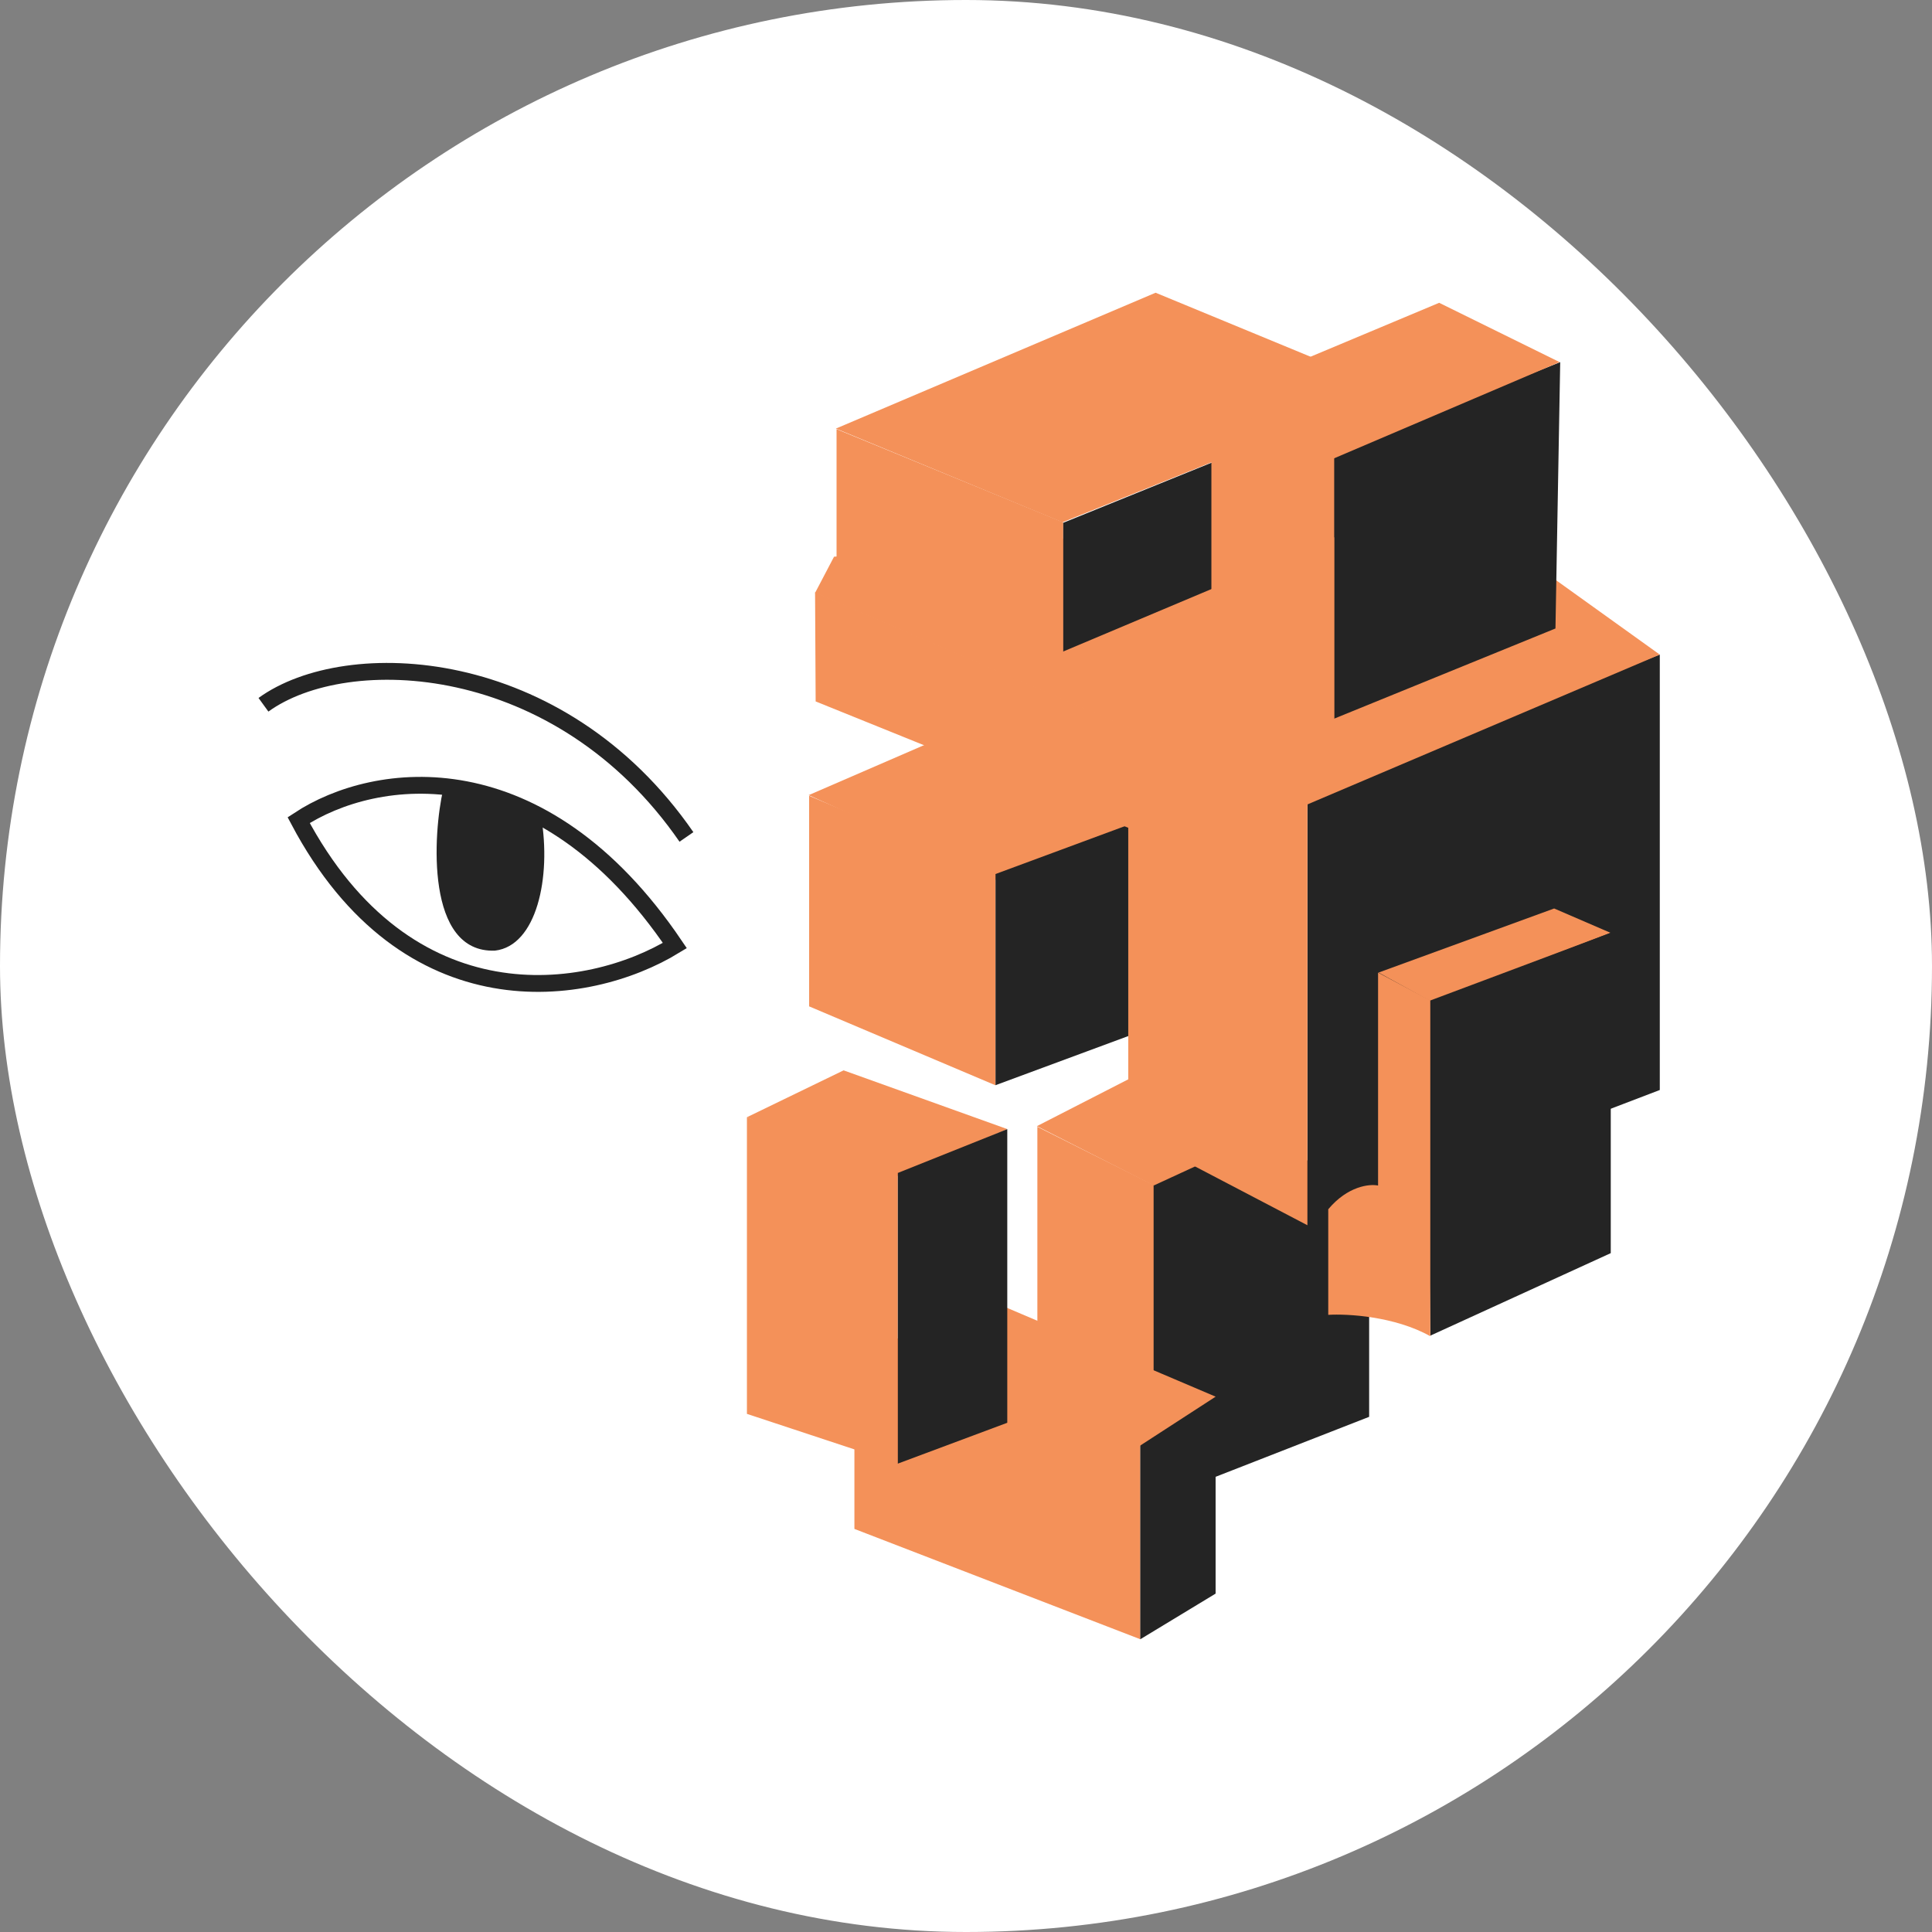
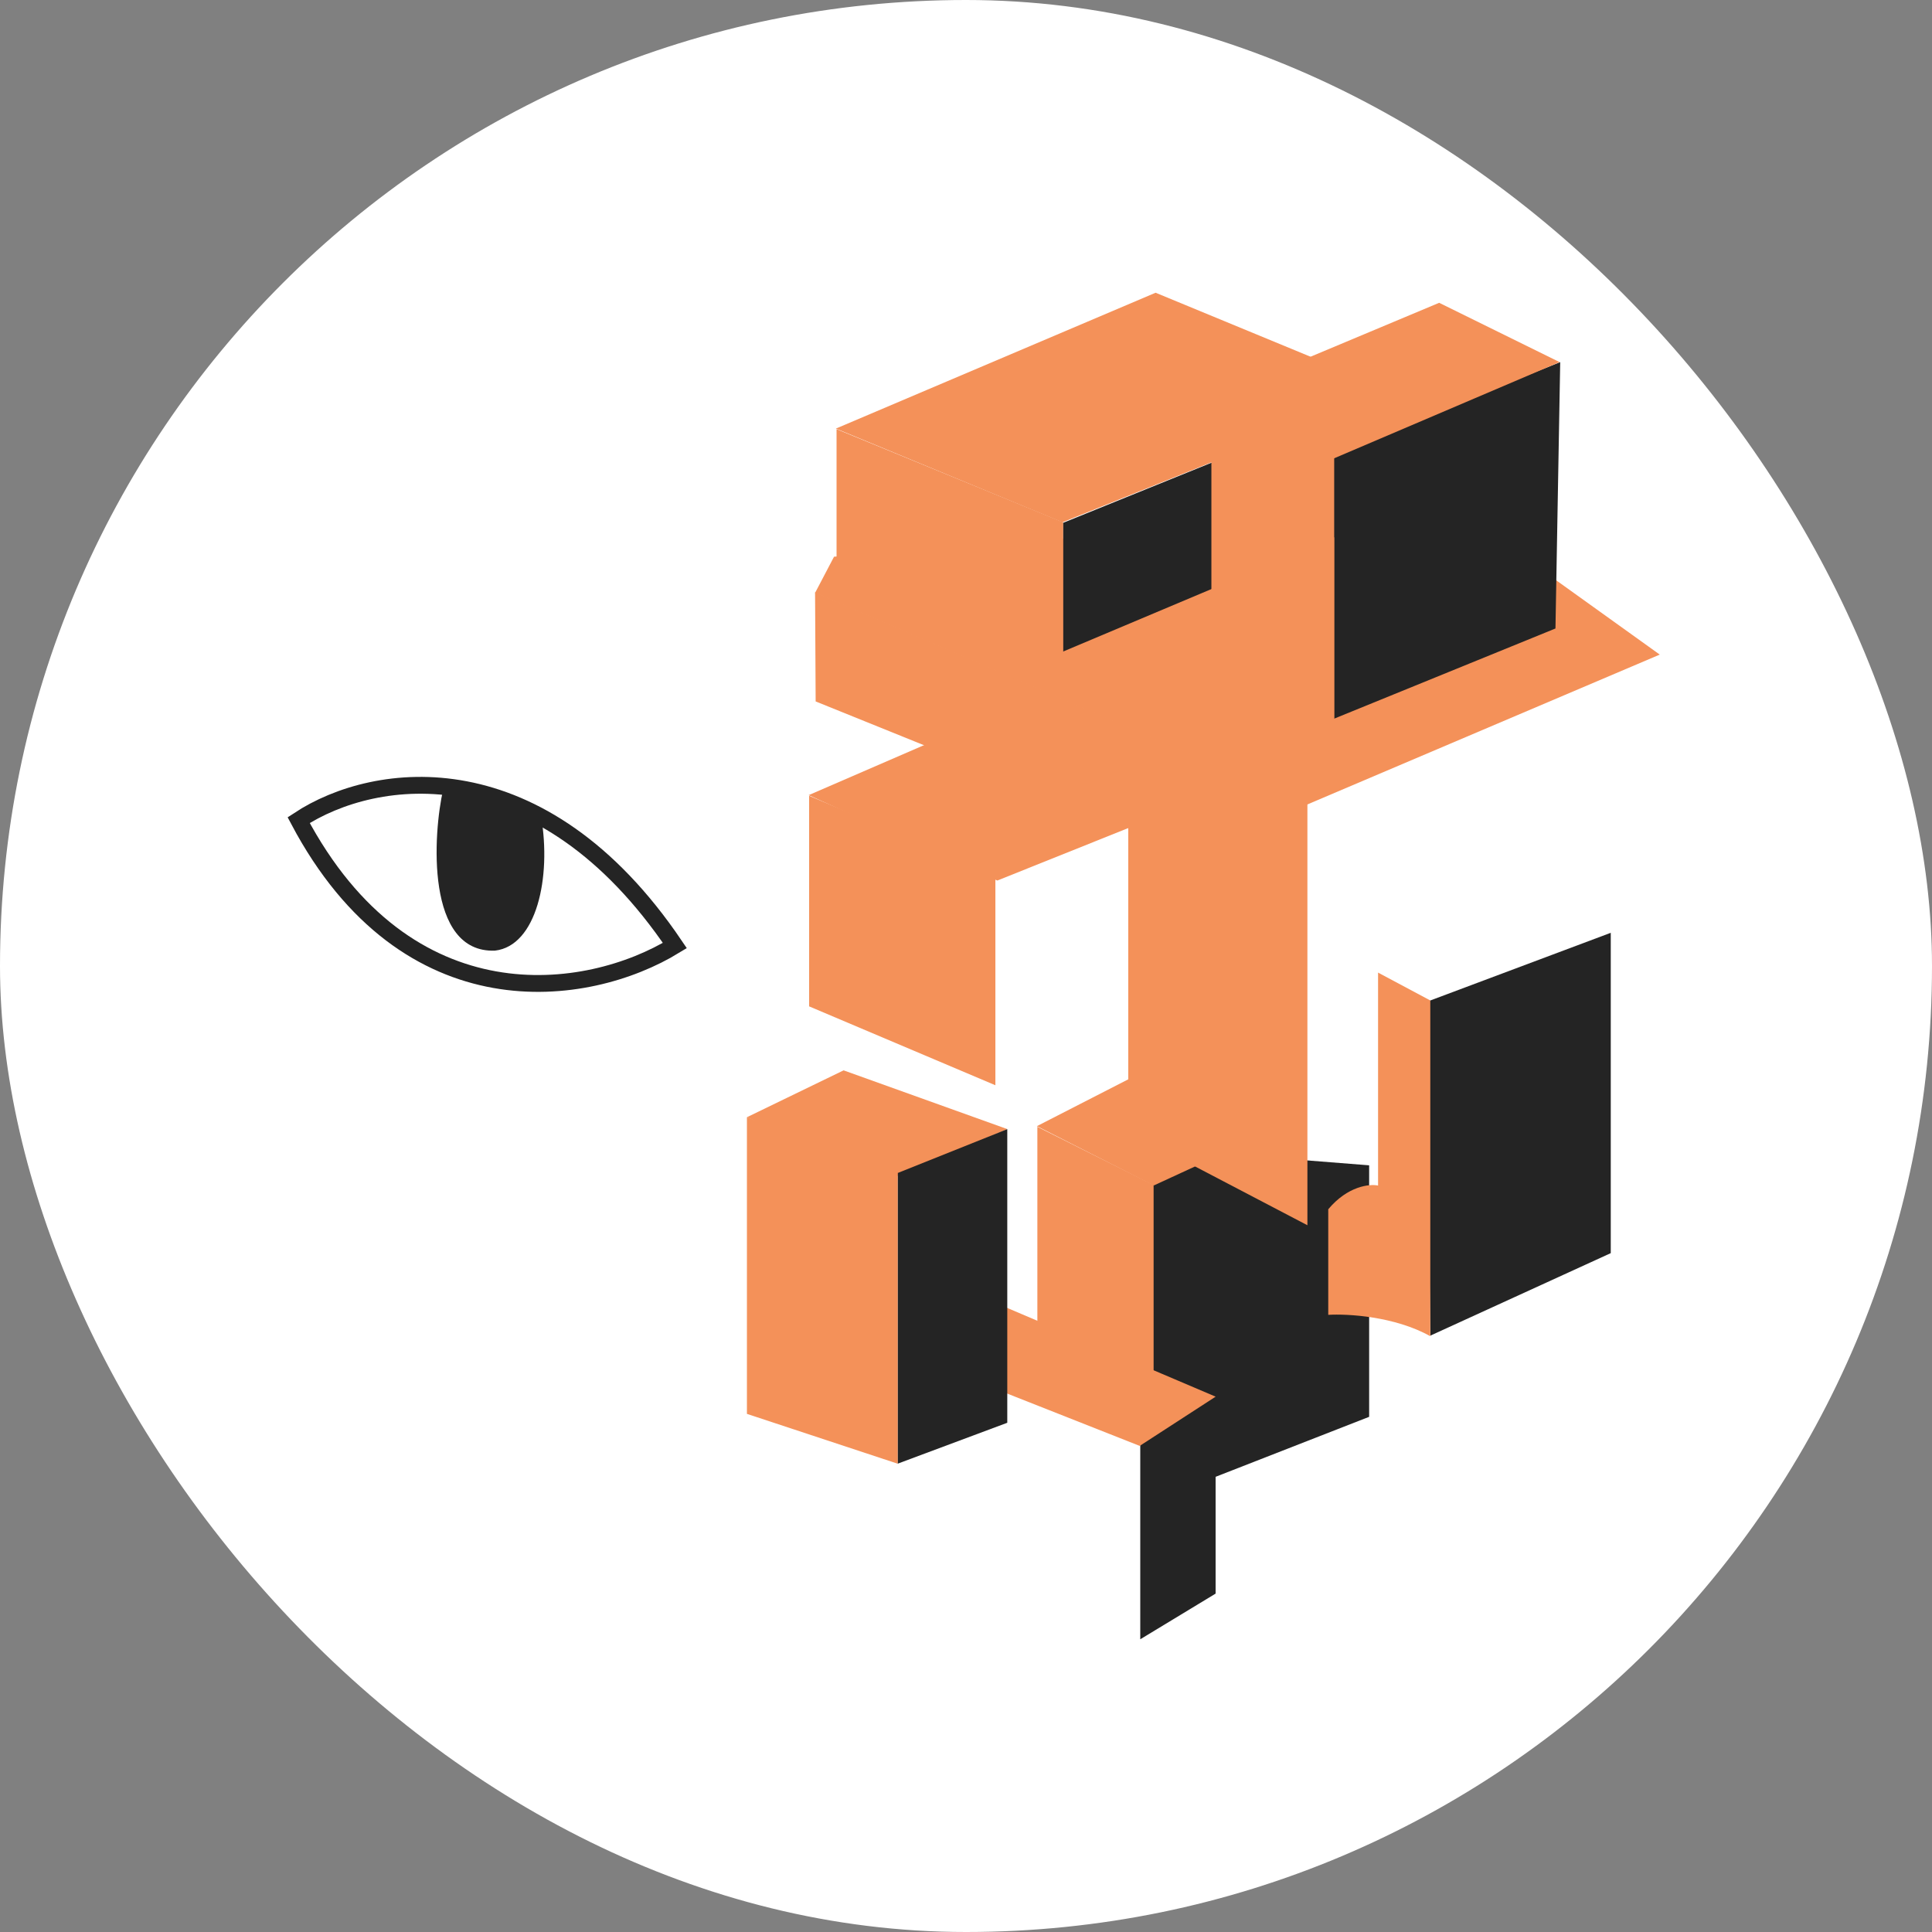
<svg xmlns="http://www.w3.org/2000/svg" width="66" height="66" viewBox="0 0 66 66" fill="none">
  <rect x="0" y="0" width="66" height="66" fill="#808080" stroke="none" />
  <rect width="66" height="66" rx="33" fill="white" />
  <path d="M46.772 48.401L38.99 51.441V49.232L38.281 41.816L40.368 39.303L46.772 39.809V48.401Z" fill="#242424" />
  <path d="M39.414 36.425L35.422 38.471L39.414 40.498L43.811 38.471L39.414 36.425Z" fill="#F49159" />
  <path d="M35.438 45.322V38.493L39.409 40.479V47.247L35.438 45.322Z" fill="#F49159" />
  <path d="M27.625 27.163L31.881 25.319L38.77 28.197L34.069 30.081L27.625 27.163Z" fill="#F49159" />
-   <path d="M39.317 35.107L34.008 37.072V29.858L39.317 27.893V35.107Z" fill="#242424" />
  <path d="M27.641 34.379V27.185L34.004 29.88V37.074L27.641 34.379Z" fill="#F49159" />
-   <path d="M56.701 37.236V22.361L44.664 27.002V41.836L56.701 37.236Z" fill="#242424" />
  <path d="M27.864 23.962L27.844 20.233L44.663 27.468V41.856L38.543 38.654V28.278L27.864 23.962Z" fill="#F49159" />
  <path d="M27.844 20.254L28.492 19.018L43.245 17.843L52.688 19.484L56.7 22.362L44.643 27.489L27.844 20.254Z" fill="#F49159" />
  <path d="M47.519 17.538L36.312 22.26V17.863L47.519 13.323V17.538Z" fill="#242424" />
  <path d="M28.578 19.058V14.66L36.319 17.842V22.259L28.578 19.058Z" fill="#F49159" />
  <path d="M28.555 14.641L39.477 10L47.522 13.323L36.296 17.842L28.555 14.641Z" fill="#F49159" />
  <path d="M53.137 21.47L45.578 24.55V15.451L53.299 12.371L53.137 21.47Z" fill="#242424" />
  <path d="M41.383 22.847V13.606L45.578 15.45V24.549L41.383 22.847Z" fill="#F49159" />
  <path d="M49.164 10.344L41.383 13.606L45.537 15.673L53.278 12.37L49.164 10.344Z" fill="#F49159" />
-   <path d="M53.092 31.035L47.094 33.224L48.897 34.217L55.017 31.866L53.092 31.035Z" fill="#F49159" />
  <path d="M55.026 42.809L48.865 45.626L48.703 34.237L55.026 31.866V42.809Z" fill="#242424" />
  <path d="M45.375 44.917V41.31C46.04 40.516 46.787 40.439 47.077 40.5V33.225L48.861 34.177V45.647C47.645 44.966 46.03 44.877 45.375 44.917Z" fill="#F49159" />
-   <path d="M29.188 52.23L38.955 55.999V49.271L39.563 48.4L29.188 45.279V52.23Z" fill="#F49159" />
  <path d="M38.953 56V49.353L41.527 47.712V54.44L38.953 56Z" fill="#242424" />
  <path d="M38.934 49.394L41.528 47.712L32.672 43.942V46.921L38.934 49.394Z" fill="#F49159" />
  <path d="M28.819 36.565L25.516 38.166L30.278 40.335L34.412 38.572L28.819 36.565Z" fill="#F49159" />
  <path d="M16.909 32.475C14.528 32.566 14.794 28.469 15.139 26.973L18.485 27.895C18.841 29.981 18.328 32.311 16.909 32.475Z" fill="#242424" />
-   <path d="M9 24.076C11.837 22.02 19.109 22.305 23.45 28.591" stroke="#242424" stroke-width="0.575" />
  <path d="M10.203 28.017C12.83 26.285 18.485 25.539 23.054 32.301C20.065 34.129 13.904 35.008 10.203 28.017Z" stroke="#242424" stroke-width="0.575" />
  <path d="M34.41 48.604L30.664 50.002V40.073L34.41 38.573V48.604Z" fill="#242424" />
  <path d="M25.516 48.3V38.168L30.666 40.073V50.002L25.516 48.3Z" fill="#F49159" />
  <circle cx="41.661" cy="35.419" r="0.161" fill="#F49159" />
  <circle cx="31.021" cy="32.41" r="0.161" fill="#F49159" />
</svg>